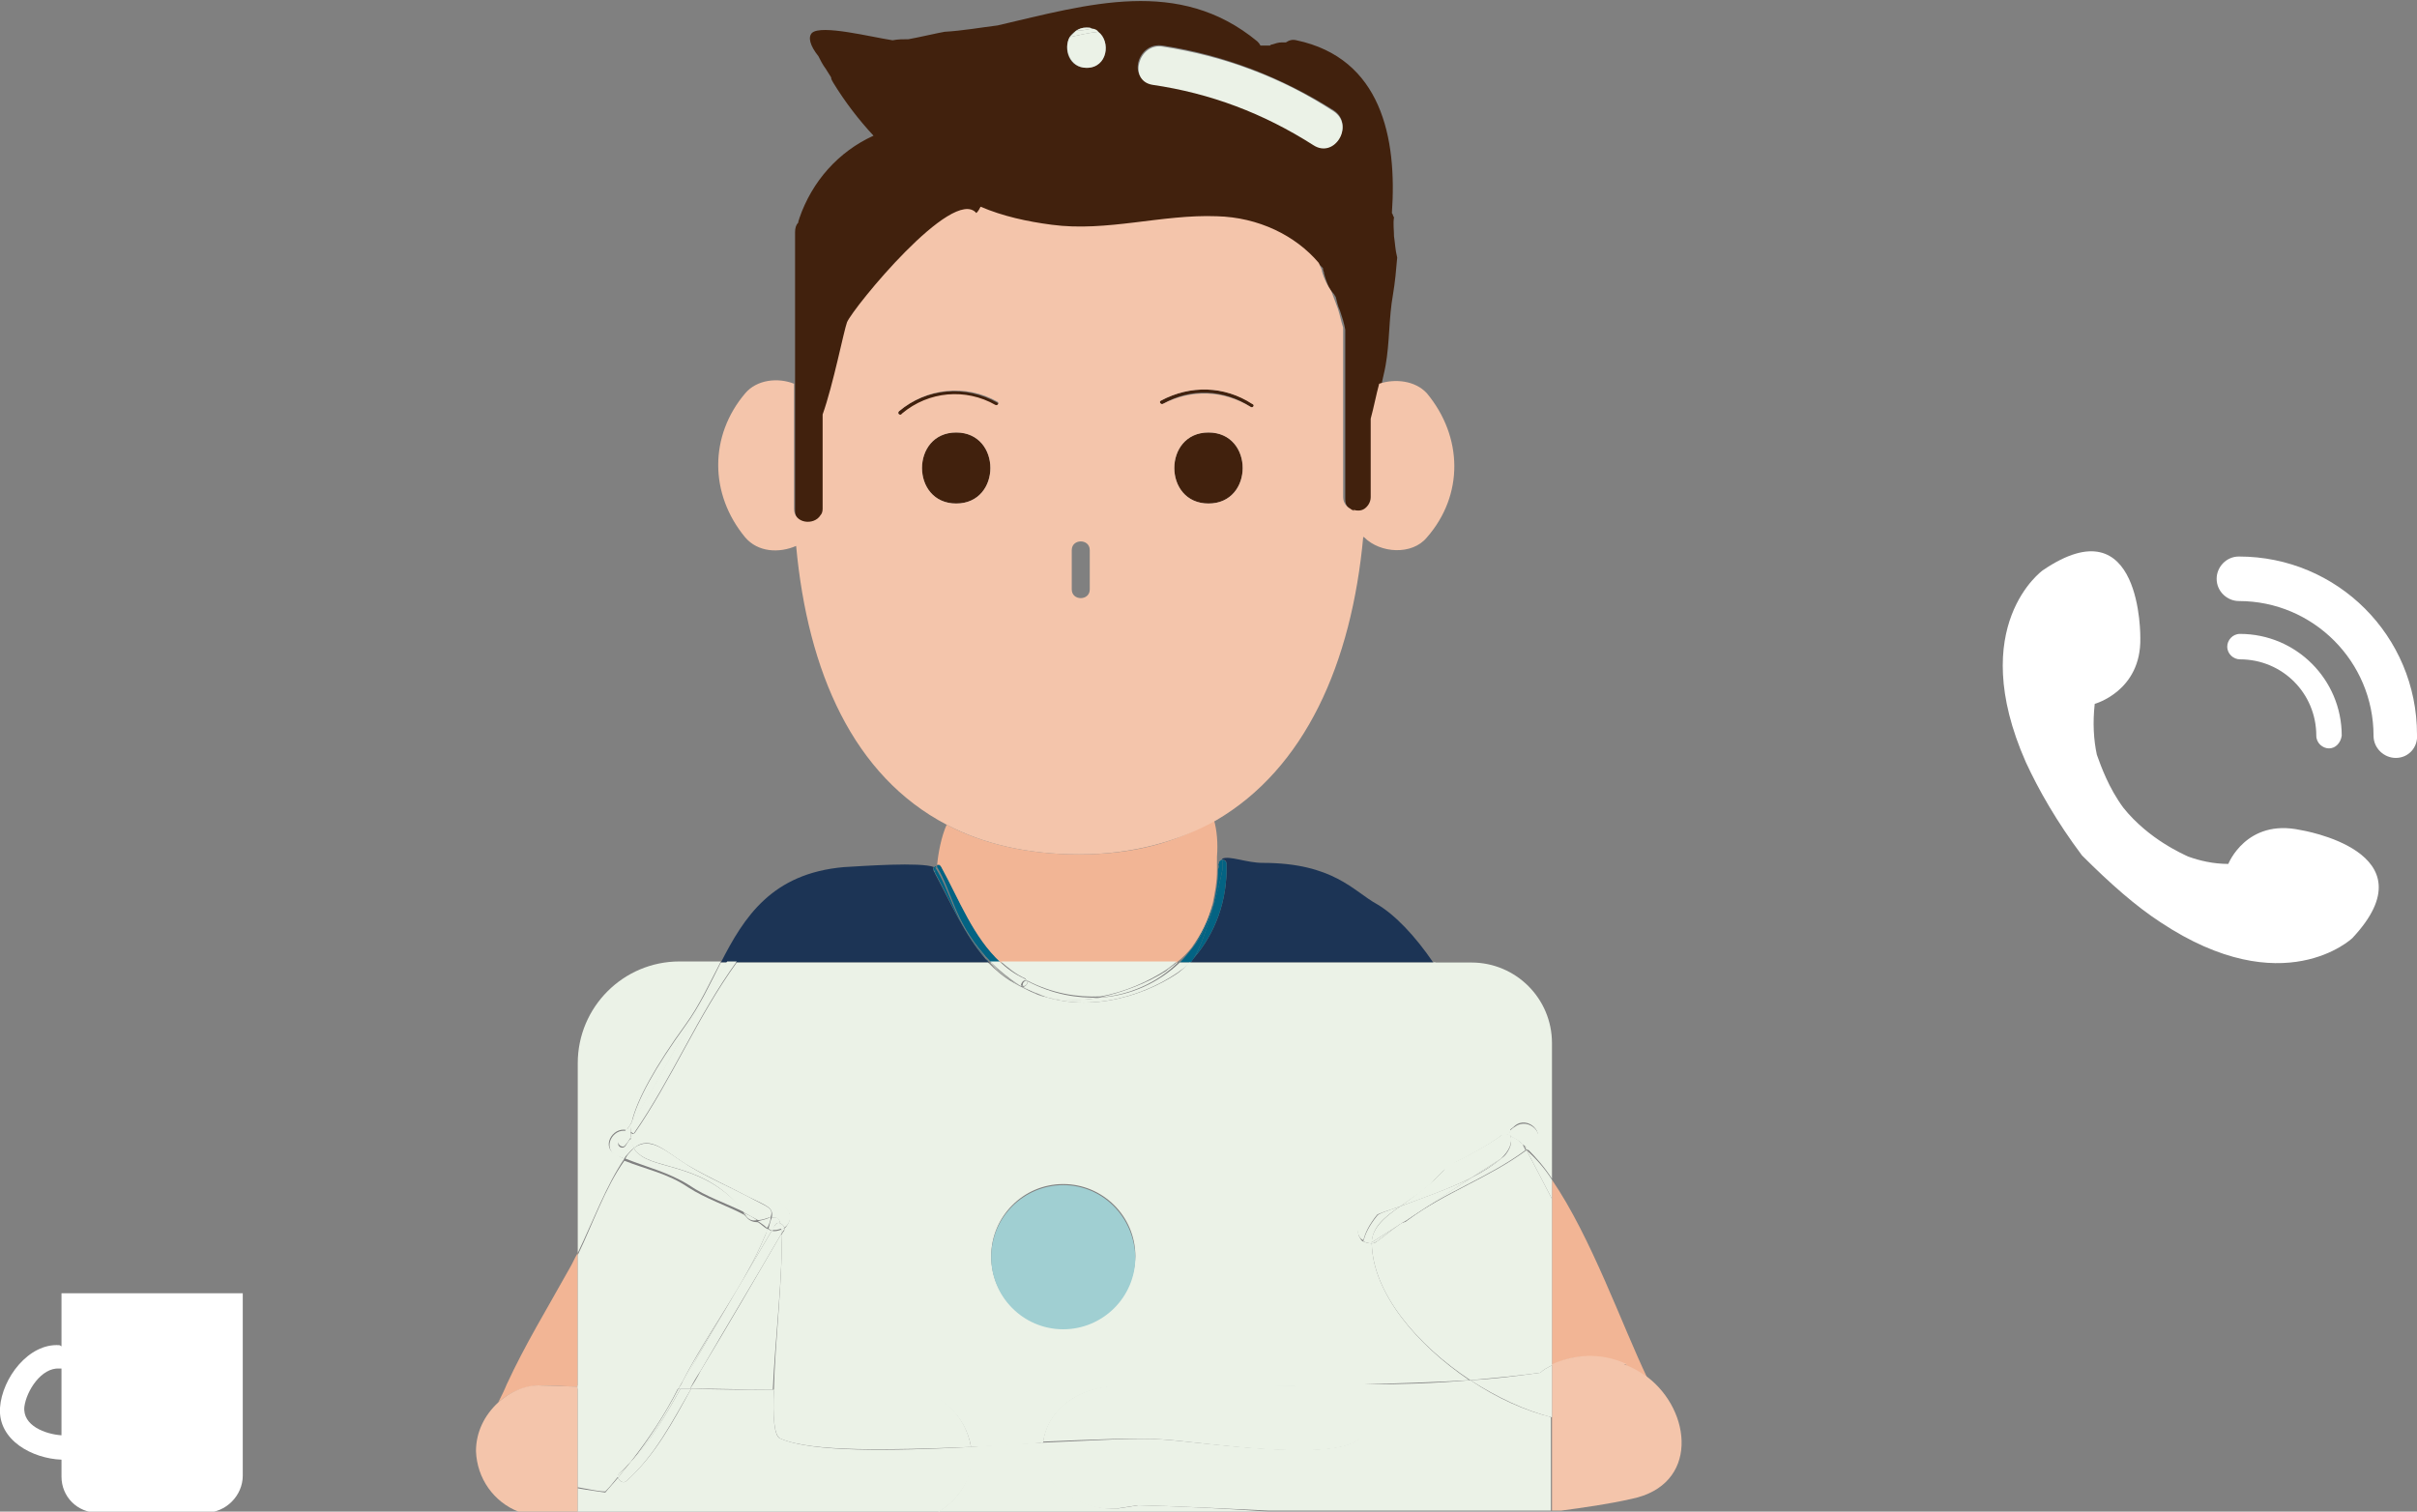
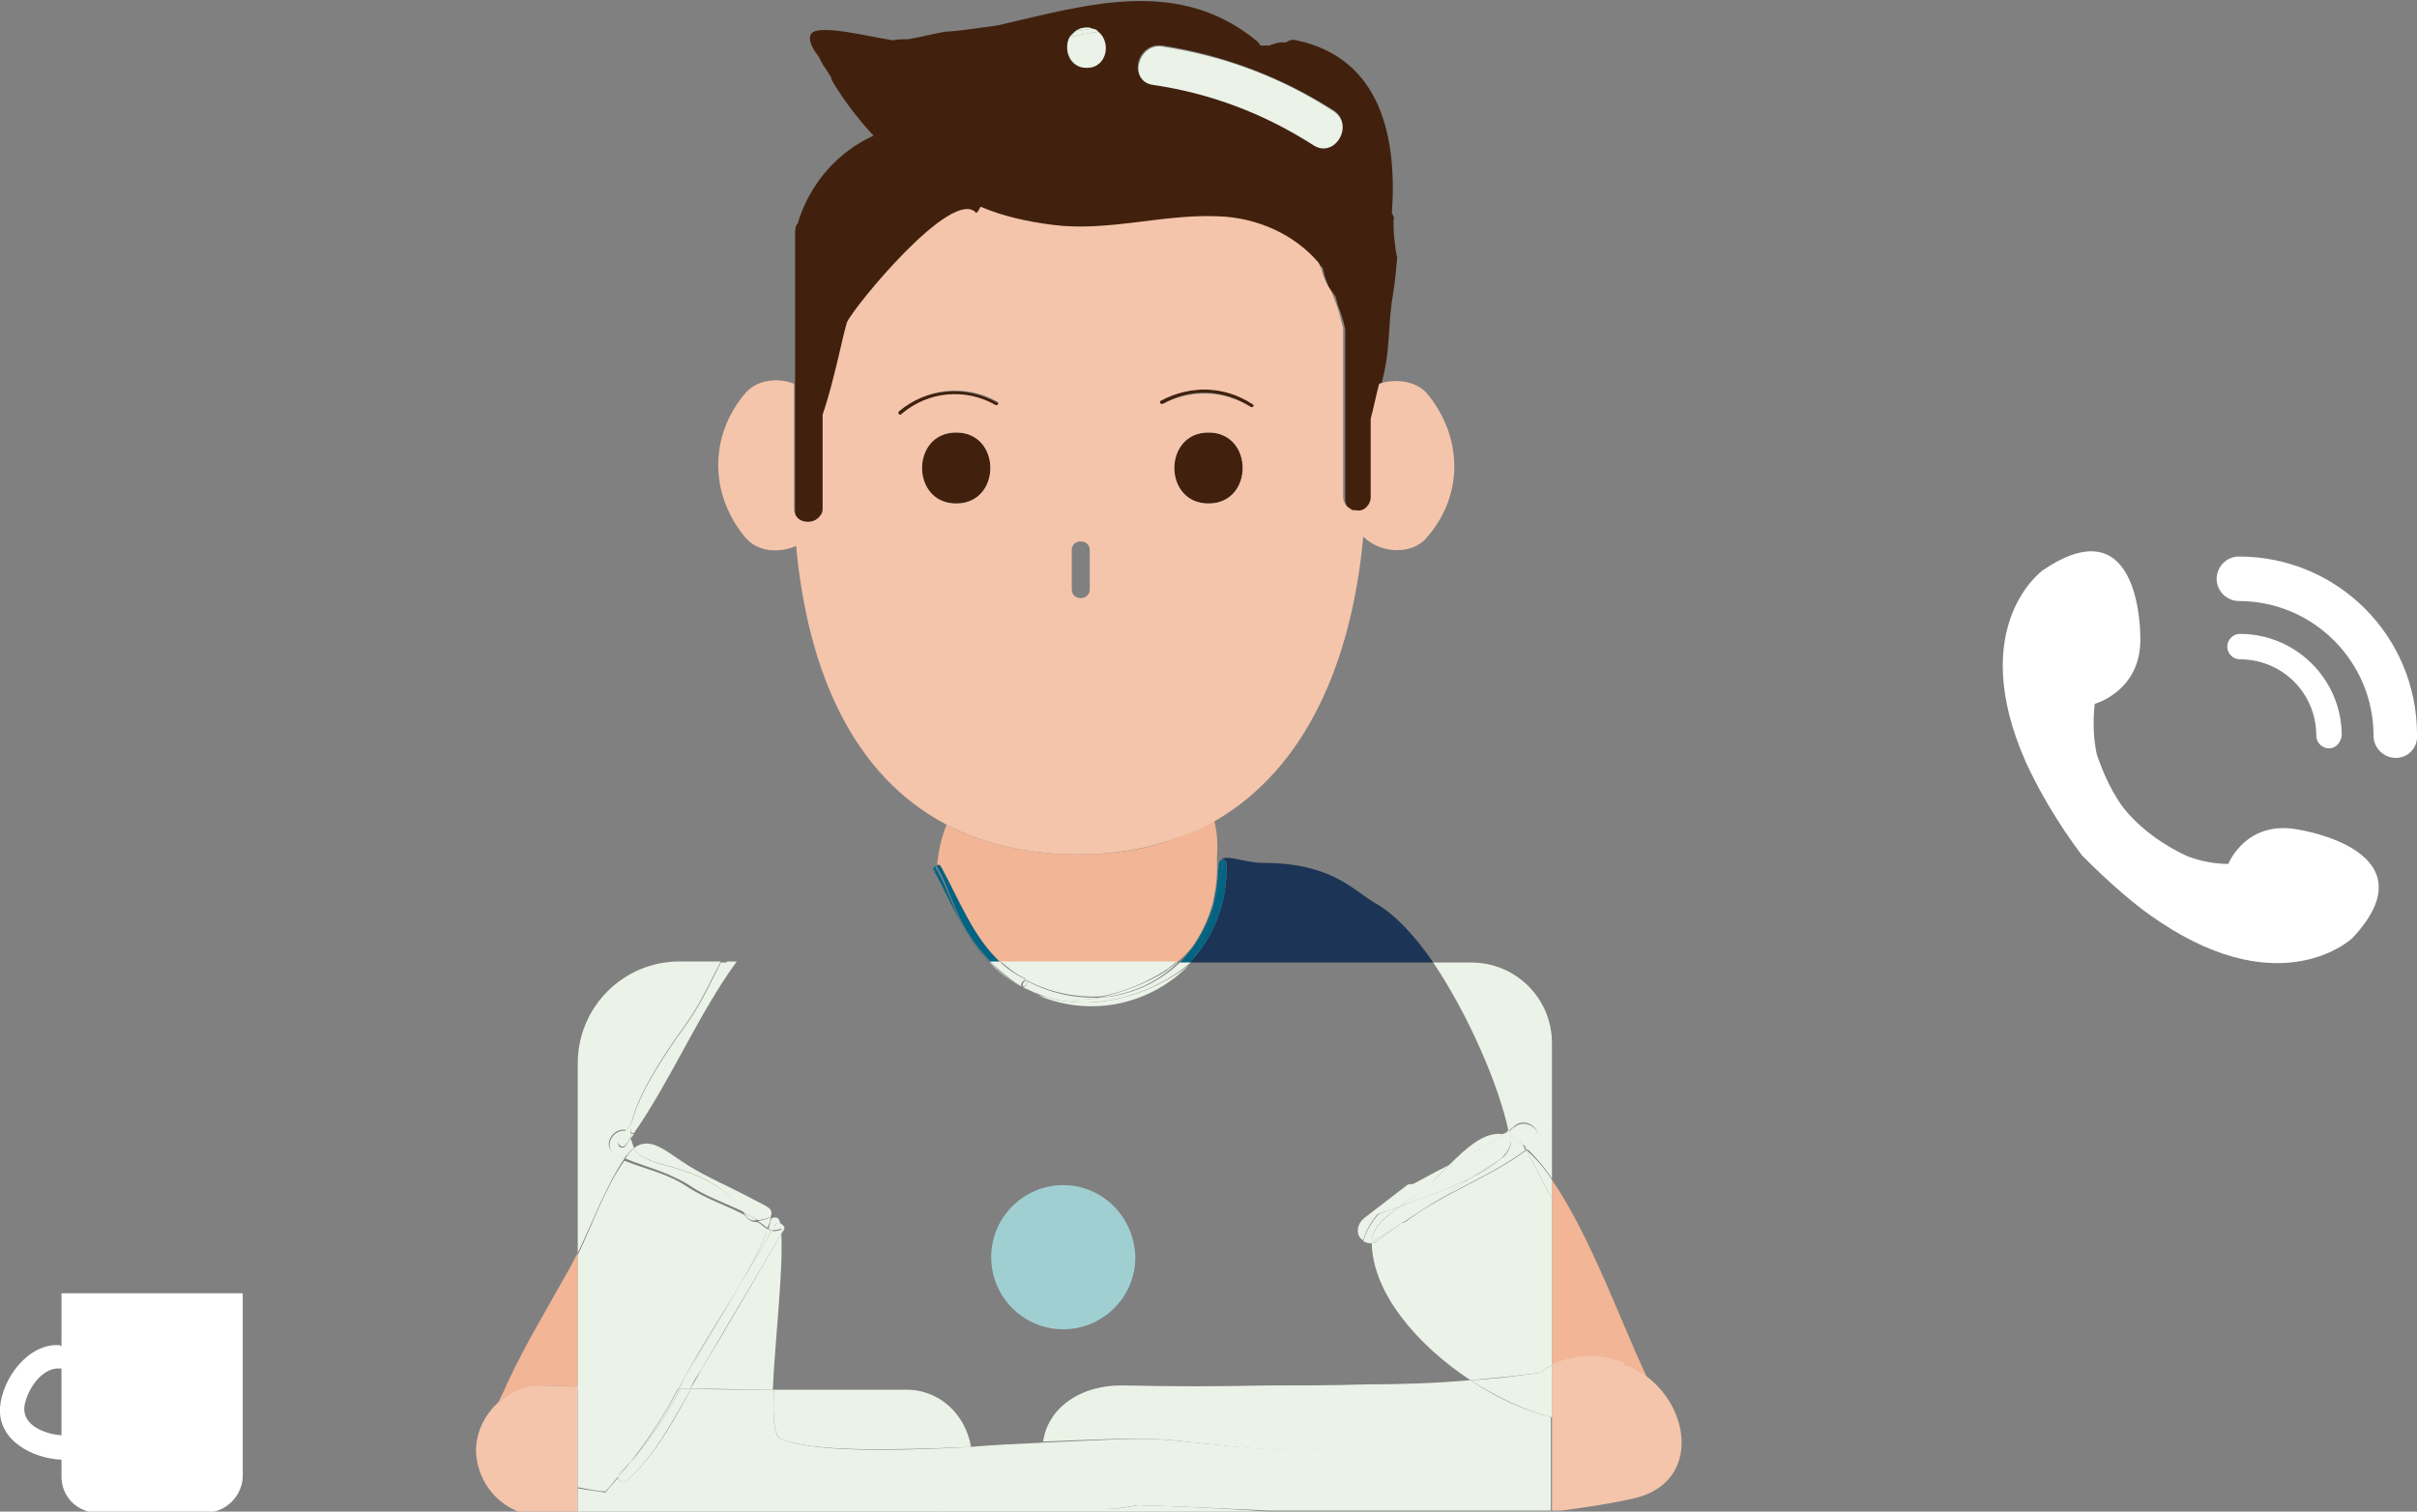
<svg xmlns="http://www.w3.org/2000/svg" version="1.1" id="图层_1" x="0px" y="0px" viewBox="0 0 228 142.6" style="enable-background:new 0 0 228 142.6;" xml:space="preserve">
  <rect x="0" y="0" width="228" height="142.6" fill="#808080" stroke="none" />
  <style type="text/css">
	.st0{fill:#FFFFFF;}
	.st1{fill:#DF9B78;}
	.st2{fill:#1C3455;}
	.st3{fill:#036383;}
	.st4{fill:#41210D;}
	.st5{fill:#F2B595;}
	.st6{fill:#F4C5AB;}
	.st7{fill:#EBF2E7;}
	.st8{fill:#A0CFD2;}
</style>
  <g id="XMLID_866_">
    <g>
      <g id="XMLID_2526_">
        <g>
          <path id="XMLID_2527_" class="st0" d="M217,78.3c-5.1-1.1-6.8,3.2-6.8,3.2c-1.4,0-2.7-0.3-3.8-0.7c-0.4-0.2-3.7-1.6-6.1-4.6      c-1.4-1.9-2.1-3.9-2.5-5c-0.3-1.4-0.4-3-0.2-4.8c0,0,4.4-1.2,4.3-6.2c0,0,0.2-12.8-9.2-6.4c0,0-7.3,5.2-1.6,18.1      c1.2,2.6,2.9,5.6,5.3,8.8c2.7,2.7,5.1,4.8,7.4,6.3c11.6,7.7,18.1,1.5,18.1,1.5C229.6,80.3,217,78.3,217,78.3z" />
        </g>
      </g>
      <g id="XMLID_2523_">
        <g>
          <path id="XMLID_2525_" class="st0" d="M219.7,70.6c-0.6,0-1.2-0.5-1.2-1.2c0-4-3.2-7.2-7.2-7.2c-0.6,0-1.2-0.5-1.2-1.2      c0-0.6,0.5-1.2,1.2-1.2c5.3,0,9.6,4.3,9.6,9.6C220.8,70.1,220.3,70.6,219.7,70.6z" />
          <path id="XMLID_2524_" class="st0" d="M226,71.5c-1.1,0-2.1-0.9-2.1-2.1c0-7-5.7-12.7-12.7-12.7c-1.1,0-2.1-0.9-2.1-2.1      c0-1.1,0.9-2.1,2.1-2.1c9.3,0,16.8,7.5,16.8,16.8C228.1,70.5,227.2,71.5,226,71.5z" />
        </g>
      </g>
    </g>
  </g>
  <path id="XMLID_833_" class="st1" d="M95.7,67.3c3.5,2,7.6,2.2,11.3,0.3c0.4-0.2,0.1-0.9-0.4-0.6c-3.4,1.7-7.3,1.6-10.6-0.3  C95.7,66.4,95.3,67,95.7,67.3z" />
  <g id="XMLID_811_">
    <path id="XMLID_813_" class="st2" d="M129.9,85.3c-2.2-1.2-4.1-3.9-10.8-3.9c-1.5,0-3.1-0.7-3.8-0.4v0.1c0.2,0,0.4,0.1,0.4,0.4   c0.1,3.5-1.1,6.6-3.1,8.9c-0.1,0.1-0.2,0.3-0.3,0.4h22.9C133.5,88.3,131.6,86.3,129.9,85.3z" />
-     <path id="XMLID_812_" class="st2" d="M88.2,82.4c0-0.1-0.1-0.1-0.1-0.2c-0.1-0.2-0.1-0.3,0-0.4c-1.2-0.5-6.7-0.1-8.5,0   c-6.8,0.6-9.4,4.7-11.6,9h0.6h0.9h23.8c-0.1-0.1-0.2-0.2-0.3-0.3C91,88.2,89.7,85.2,88.2,82.4z" />
  </g>
  <path id="XMLID_810_" class="st3" d="M114.5,85.2c-0.4,1.5-1,2.9-2,4.2c-0.4,0.5-0.8,1-1.2,1.4h1c0.1-0.1,0.2-0.2,0.3-0.4  c1.1-1.7,2.4-6.6,2.7-8.3c0,0,0-0.7,0-1c-0.1,0-0.2,0.1-0.3,0.2c0,0.3,0,0.5-0.1,0.7C114.9,83.2,114.7,84.2,114.5,85.2z" />
  <path id="XMLID_806_" class="st3" d="M112.4,89.4c1.1-1.3,1.7-2.6,2-4.2C114,86.8,113.3,88.2,112.4,89.4z" />
  <path id="XMLID_804_" class="st3" d="M114.9,82.1c0-0.2,0-0.5,0.1-0.7c0,0.1,0,0.1,0,0.2C114.9,81.7,114.9,81.9,114.9,82.1z" />
  <path id="XMLID_800_" class="st3" d="M115.3,82.1c-0.3,1.6-1.6,6.6-2.7,8.3c2-2.3,3.2-5.4,3.1-8.9c0-0.2-0.2-0.4-0.4-0.4  C115.3,81.5,115.3,82.1,115.3,82.1z" />
  <path id="XMLID_798_" class="st3" d="M88.3,81.9c0-0.1,0-0.2,0-0.2c-0.1,0-0.1,0.1-0.2,0.1C88.2,81.8,88.2,81.8,88.3,81.9  C88.3,81.8,88.3,81.8,88.3,81.9z" />
  <path id="XMLID_797_" class="st3" d="M92.8,90c0.2,0.3,0.5,0.5,0.7,0.8h0.9c-2.6-2.4-3.9-5.9-5.6-9c-0.1-0.2-0.3-0.2-0.4-0.2  c0,0.1,0,0.2,0,0.2C89.8,84.1,90,86.8,92.8,90z" />
  <path id="XMLID_791_" class="st3" d="M93,90.5c0.1,0.1,0.2,0.2,0.3,0.3l0,0C93.2,90.7,93.1,90.6,93,90.5z" />
  <path id="XMLID_786_" class="st3" d="M88.1,82.2c0,0.1,0.1,0.1,0.1,0.2C88.2,82.3,88.2,82.3,88.1,82.2c0.1-0.1,0.1-0.2,0.1-0.3v-0.1  h-0.1C88.1,81.8,88,82,88.1,82.2z" />
  <path id="XMLID_783_" class="st3" d="M93.3,90.8L93.3,90.8c-0.1-0.2-0.4-0.5-0.6-0.8c-2.8-3.3-3-5.9-4.5-8.2c0,0.1,0,0.2,0,0.3  c0,0.1,0,0.1,0,0.2c1.5,2.8,2.7,5.8,4.8,8.1C93.1,90.6,93.2,90.7,93.3,90.8z" />
  <g id="XMLID_751_">
    <path id="XMLID_782_" class="st4" d="M90.2,40.8c-4.3,0-4.3,6.7,0,6.7S94.5,40.8,90.2,40.8z" />
    <path id="XMLID_780_" class="st4" d="M114,40.8c-4.3,0-4.3,6.7,0,6.7S118.3,40.8,114,40.8z" />
    <path id="XMLID_779_" class="st4" d="M84.8,38.8c-0.2,0.2,0.1,0.4,0.3,0.3c2.5-2.1,6-2.5,8.8-0.8c0.2,0.1,0.4-0.2,0.2-0.3   C91.1,36.3,87.4,36.6,84.8,38.8z" />
    <path id="XMLID_767_" class="st4" d="M109.5,37.8c-0.2,0.1,0,0.4,0.2,0.3c2.6-1.5,5.7-1.4,8.3,0.3c0.2,0.1,0.4-0.2,0.2-0.3   C115.5,36.4,112.3,36.3,109.5,37.8z" />
    <path id="XMLID_753_" class="st4" d="M131.5,22.3c0-0.6-0.1-1.2,0-1.8c-0.1-0.1-0.1-0.3-0.2-0.4c0.5-7.1-1-14.6-9-16.3   c-0.4-0.1-0.7,0-1,0.2h-0.1c-0.1,0-0.1,0-0.2,0h-0.1c-0.3,0-0.6,0.1-0.9,0.2c-0.1,0-0.1,0-0.2,0.1c-0.3,0-0.6,0-0.9,0   c-0.1-0.2-0.2-0.3-0.3-0.4c-7.4-6.1-15.9-3.5-24.5-1.5c-1.6,0.2-3.3,0.5-5,0.6c-0.6,0.1-2.3,0.5-3.4,0.7c-0.5,0-1,0-1.5,0.1   c-2-0.3-6.7-1.5-7.6-0.7c-0.4,0.4-0.2,1.2,0.6,2.2c0.2,0.4,0.4,0.8,0.7,1.2c0.2,0.3,0.3,0.5,0.5,0.8c0,0.2,0.1,0.3,0.2,0.5   c1.1,1.8,2.4,3.5,3.8,5l0,0c-3.3,1.5-5.8,4.3-7,7.8c0,0.1-0.1,0.2-0.1,0.4c-0.2,0.2-0.3,0.5-0.3,0.9c0,4.8,0,9.7,0,14.5   c0,1.6,0,3.2,0,4.8c0,2.3,0,4.6,0,7c0,1.4,1.9,1.6,2.5,0.6c0.1-0.2,0.2-0.4,0.2-0.6c0-1.2,0-2.4,0-3.6c0,0,0,0,0-0.1   c0-0.3,0-0.6,0-0.8c0-1.5,0-2.9,0-4.4c1-2.8,1.9-7.9,2.3-8.7c0.6-1.4,10-12.9,12.2-10.3c0.2-0.2,0.3-0.4,0.4-0.6   c2.1,0.8,4.4,1.4,6.7,1.7c5.3,0.6,10.4-1,15.6-0.8c3.9,0.1,7.4,1.8,9.6,4.4c0.1,0.1,0.2,0.2,0.3,0.3c0,0.1,0,0.2,0.1,0.4v0.1   c0.2,0.7,0.4,1.4,0.9,1.9c0.1,0.1,0.1,0.2,0.2,0.3c0.1,0.4,0.2,0.9,0.4,1.3c0.2,0.6,0.4,1.2,0.5,1.8c0,5.3,0,10.6,0,16   c0,0.6,0.3,0.9,0.7,1.1c0.1,0,0.1,0.1,0.2,0.1c0,0.1,0,0.1,0.1,0.1v-0.1c0.3,0.1,0.7,0.1,1-0.1c0.4-0.2,0.6-0.6,0.6-1.1   c0-2.5,0-4.9,0-7.4c0.3-1.1,0.5-2.2,0.8-3.3c0.1-0.6,0.3-1.3,0.4-1.9c0.4-2.2,0.3-4.5,0.7-6.7c0.2-1.2,0.3-2.3,0.4-3.5   C131.6,23.5,131.6,22.9,131.5,22.3z M125.8,10.4c2,1.3,0.1,4.6-1.9,3.2c-4.7-3-9.7-4.9-15.2-5.7c-2.4-0.4-1.4-4,1-3.6   C115.5,5.2,120.9,7.3,125.8,10.4z M102.5,2.6c0.2,0,0.3,0,0.5,0.1s0.4,0.2,0.6,0.3c1.2,0.9,0.9,3.4-1.1,3.4c-1.7,0-2.2-1.8-1.6-2.9   c0.1-0.2,0.3-0.4,0.6-0.6C101.8,2.7,102.1,2.6,102.5,2.6z" />
  </g>
  <g id="XMLID_735_">
    <path id="XMLID_750_" class="st5" d="M101.8,80.6c-4.9,0-9.1-1-12.5-2.8c-0.5,1.1-0.8,2.7-0.9,3.8c0.2-0.1,0.3,0,0.4,0.2   c1.7,3.1,3,6.6,5.6,9H111c0.6-0.5,1-0.9,1.4-1.4c0.9-1.2,1.6-2.6,2-4.2c0.2-1,0.4-2,0.4-3.1c0-0.2,0-0.4,0-0.6c0-0.1,0-0.1,0-0.2   c0-0.2,0-0.3,0-0.5c0.1-1.2,0-2.5-0.3-3.5C111.1,79.5,106.8,80.6,101.8,80.6z" />
    <path id="XMLID_746_" class="st5" d="M47.8,130.6c-0.2,0.5-0.5,1.1-0.8,1.7c1.1-1,2.6-1.6,4.1-1.6c1.1,0,2.3,0.1,3.4,0.1v-12.6   c-0.3,0.5-0.5,1-0.8,1.5C51.7,123.3,49.5,126.9,47.8,130.6z" />
    <path id="XMLID_745_" class="st5" d="M146.4,111.3v1.8v15.7c1.9-1,4.5-1.2,7.1,0c-0.1,0-0.2,0-0.3,0c0.8,0.3,1.6,0.7,2.2,1.2l0,0   C153,125,150.1,116.7,146.4,111.3z" />
  </g>
  <g id="XMLID_724_">
    <path id="XMLID_727_" class="st6" d="M130.1,36.2c-0.3,1.1-0.5,2.2-0.8,3.3c0,2.5,0,4.9,0,7.4c0,0.5-0.3,0.9-0.6,1.1   c-0.3,0.2-0.7,0.2-1,0.1c0,0.1,0,0.1,0,0.1l-0.1-0.1c-0.1,0-0.1,0-0.2-0.1c-0.4-0.2-0.7-0.6-0.7-1.1c0-5.3,0-10.6,0-16   c-0.2-0.6-0.3-1.2-0.5-1.8c-0.2-0.5-0.4-1.1-0.6-1.6c-0.4-0.6-0.7-1.2-0.9-1.9v-0.1c-0.1-0.2-0.2-0.5-0.3-0.7   c-2.2-2.6-5.7-4.3-9.6-4.4c-5.2-0.2-10.4,1.5-15.6,0.8c-2.3-0.3-4.6-0.8-6.7-1.7c-0.1,0.2-0.2,0.4-0.4,0.6   c-2.2-2.6-11.6,8.9-12.2,10.3c-0.3,0.8-1.3,5.9-2.3,8.7c0,1.5,0,2.9,0,4.4c0,0.3,0,0.6,0,0.8c0,0,0,0,0,0.1c0,1.2,0,2.4,0,3.6   c0,0.3-0.1,0.5-0.2,0.6c-0.6,1-2.5,0.8-2.5-0.6c0-2.3,0-4.6,0-7c0-1.6,0-3.2,0-4.8c-1.5-0.6-3.5-0.4-4.6,0.9c-3.4,4-3.4,9.5,0,13.6   c1.2,1.4,3.2,1.5,4.8,0.8c1.1,11.9,5.4,21.7,14.2,26.3c3.4,1.8,7.6,2.8,12.5,2.8c5,0,9.3-1.2,12.9-3.2c8.4-4.9,12.8-14.8,13.9-26.8   c0,0,0,0.1,0.1,0.1c1.5,1.5,4.5,1.7,5.9,0c3.5-4,3.4-9.5,0-13.6C133.5,35.9,131.6,35.7,130.1,36.2z M101.1,51.9   c0-1.1,1.7-1.1,1.7,0v3.7c0,1.1-1.7,1.1-1.7,0V51.9z M84.8,38.8c2.6-2.2,6.3-2.6,9.3-0.9c0.2,0.1,0,0.4-0.2,0.3   c-2.8-1.6-6.3-1.3-8.8,0.8C84.9,39.3,84.6,39,84.8,38.8z M90.2,40.8c4.3,0,4.3,6.7,0,6.7C85.9,47.5,85.9,40.8,90.2,40.8z M114,47.5   c-4.3,0-4.3-6.7,0-6.7S118.3,47.5,114,47.5z M118,38.4c-2.6-1.6-5.6-1.7-8.3-0.3c-0.2,0.1-0.4-0.2-0.2-0.3c2.8-1.5,6-1.4,8.6,0.3   C118.4,38.2,118.2,38.5,118,38.4z" />
    <path id="XMLID_726_" class="st6" d="M155.4,129.9c-0.7-0.5-1.4-0.9-2.2-1.2c0.1,0,0.2,0,0.3,0c-2.6-1.2-5.1-0.9-7.1,0v4.9v8.9h0.9   c2.2-0.3,4.4-0.6,6.6-1.1C160.3,140.1,159.6,133.1,155.4,129.9z" />
    <path id="XMLID_725_" class="st6" d="M47,132.3c-1.3,1.2-2.1,2.8-2.1,4.6c0.1,2.6,1.7,4.8,4,5.7h5.6v-2.2v-9.6   c-1.1,0-2.3-0.1-3.4-0.1C49.6,130.6,48.1,131.3,47,132.3z" />
  </g>
  <path id="XMLID_723_" class="st7" d="M108.7,8c5.5,0.8,10.5,2.7,15.2,5.7c2,1.3,3.9-1.9,1.9-3.2c-4.9-3.2-10.3-5.2-16.1-6.1  C107.4,4,106.4,7.6,108.7,8z" />
  <path id="XMLID_722_" class="st7" d="M102.5,2.6c-0.4,0-0.7,0.1-1,0.3c0.5,0,1-0.1,1.5-0.2C102.9,2.6,102.7,2.6,102.5,2.6z" />
  <path id="XMLID_721_" class="st7" d="M102.5,6.4c2,0,2.3-2.5,1.1-3.4c-0.9,0.1-1.8,0.3-2.7,0.5C100.3,4.6,100.9,6.4,102.5,6.4z" />
  <path id="XMLID_720_" class="st7" d="M103,2.7c-0.5,0.1-1,0.2-1.5,0.2c-0.2,0.2-0.4,0.4-0.6,0.6c0.9-0.2,1.8-0.4,2.7-0.5  C103.5,2.8,103.2,2.7,103,2.7z" />
  <path id="XMLID_719_" class="st7" d="M112.3,90.8L112.3,90.8C112.2,90.8,112.2,90.9,112.3,90.8C112.2,90.8,112.2,90.8,112.3,90.8z" />
  <path id="XMLID_718_" class="st7" d="M103.7,94.1c2.8-0.2,5.5-1.4,7.4-3.3H111c-0.3,0.3-0.7,0.5-1,0.8  C108.3,92.7,106,93.6,103.7,94.1z" />
  <path id="XMLID_714_" class="st7" d="M107.4,142c-0.6,0.1-1.2,0.2-1.9,0.3c-0.1,0-0.2,0-0.2,0c-2.9,0.2-6.4-1.9-6.9-4.1  c-0.2-0.7-0.2-1.4-0.1-2.1c-2.2,0.1-4.5,0.2-6.8,0.4c0,0.3,0.1,0.5,0.1,0.8c0.1,2.2-1.2,4.2-3.1,5.3h31.1  C115.5,142.3,111.3,142.1,107.4,142z" />
  <path id="XMLID_713_" class="st7" d="M66.2,127.3c2.2-3.7,4.4-7.5,6.6-11.2c-0.1,0-0.3-0.1-0.4-0.2c-0.1,0.2-0.1,0.4-0.2,0.6  c-2,4.8-5.4,9.2-7.8,13.8c-0.1,0.3-0.3,0.5-0.4,0.7c0.1,0,0.1,0,0.2,0C64.9,129.7,65.5,128.5,66.2,127.3z" />
  <path id="XMLID_712_" class="st7" d="M73.7,116.4c-2.5,4.3-5,8.6-7.6,12.9c-0.3,0.6-0.6,1.1-1,1.7c2.6,0,5.2,0.1,7.8,0.1  C73.1,126.5,73.9,119.8,73.7,116.4z" />
-   <path id="XMLID_710_" class="st7" d="M129.4,117.3c-0.3,0-0.6-0.1-0.9-0.2c-0.3,1.3,0.1,2.3-0.4,4.3c-0.2,1,0.4,5.5,0.5,9.2  c3.4-0.1,6.7-0.2,10-0.4C133.7,126.9,129.5,122,129.4,117.3z" />
  <path id="XMLID_709_" class="st7" d="M58.1,108.9c-1.4-0.6-0.4-2.6,1-2.3c0.2-0.3,0.4-0.5,0.5-0.8c0.5-2.1,2.2-5.2,5.1-9.2  c1.3-1.8,2.2-3.8,3.3-5.9h-3.9c-5.3,0-9.6,4.3-9.6,9.6v17.9c1.4-2.9,2.7-6.4,4.4-8.9C58.7,109.2,58.4,109.1,58.1,108.9z" />
  <path id="XMLID_708_" class="st7" d="M142.9,106.2c1.2-1,3,0.7,1.8,1.8c-0.2,0.1-0.4,0.3-0.6,0.4c0.8,0.8,1.6,1.7,2.3,2.8V98.4  c0-4.2-3.4-7.6-7.6-7.6h-3.6c3.3,4.9,6.2,11.6,7.1,15.9C142.5,106.5,142.7,106.4,142.9,106.2z" />
  <path id="XMLID_707_" class="st7" d="M96.5,93L96.5,93c-0.1,0-0.2,0-0.2-0.1C96.3,93,96.4,93.1,96.5,93C96.5,93.1,96.5,93.1,96.5,93  z" />
  <path id="XMLID_706_" class="st7" d="M96.9,92.5L96.9,92.5c2.3,1.2,4.7,1.6,6.9,1.5c2.3-0.4,4.5-1.4,6.2-2.5c0.4-0.3,0.7-0.5,1-0.8  H94.4c0.7,0.6,1.4,1.2,2.3,1.6C96.8,92.4,96.8,92.5,96.9,92.5z" />
  <path id="XMLID_705_" class="st7" d="M73.7,116.4c0-0.1,0-0.3,0-0.4c-0.3,0.1-0.6,0.2-0.9,0.1c-2.2,3.7-4.4,7.5-6.6,11.2  c-0.7,1.2-1.4,2.4-2.1,3.7c0.3,0,0.7,0,1,0c0.3-0.6,0.6-1.1,1-1.7C68.6,125,71.2,120.7,73.7,116.4z" />
  <path id="XMLID_704_" class="st7" d="M59.5,106.8c0-0.3,0.1-0.6,0.1-0.9c-0.2,0.3-0.4,0.5-0.5,0.8c0.1,0,0.2,0.1,0.3,0.1  C59.4,106.8,59.5,106.8,59.5,106.8z" />
  <path id="XMLID_703_" class="st7" d="M131.9,115.6l0.3-0.2c0,0,0,0-0.1,0C132.1,115.5,132,115.5,131.9,115.6z" />
  <path id="XMLID_702_" class="st7" d="M64,131c0.1-0.2,0.3-0.5,0.4-0.7c2.4-4.7,5.8-9,7.8-13.8c0.1-0.2,0.2-0.4,0.2-0.6  c0,0,0,0-0.1,0c-0.3-0.2-0.5-0.4-0.8-0.6c-0.4,0-0.8-0.1-1.1-0.5c-0.1-0.1-0.1-0.1-0.2-0.2c-1.7-0.9-3.6-1.5-5.3-2.6  c-1.9-1.3-4-1.7-6-2.5c-1.8,2.5-3,6-4.4,8.9V131C57.7,130.9,60.8,130.9,64,131z" />
  <path id="XMLID_701_" class="st7" d="M59.6,105.9c3.3-4.9,5.6-10.3,9-15.1H68c-1,2-2,4.1-3.3,5.9C61.8,100.7,60.1,103.8,59.6,105.9z  " />
-   <path id="XMLID_698_" class="st7" d="M112.1,90.9c-3.5,3.7-9,5.1-14.3,2.9c-0.7-0.3-1.5-0.7-2.2-1.1c-0.9-0.5-1.7-1.2-2.4-1.9H69.5  c-3.7,5.1-6.1,11-9.7,16.2c2.3,1,4.5,1.4,6.7,2.9c2.4,1.7,5.3,2.2,7.6,4.1c0.7,0.6,0.4,1.4-0.1,1.9c0,0.1,0,0.2-0.1,0.3  c-0.1,0.1-0.1,0.2-0.2,0.3c0.2,3.4-0.6,10.1-0.7,14.7c4.2,0,8.4,0,12.5,0c3.2,0,5.6,2.4,6.1,5.3c2.3-0.1,4.6-0.2,6.8-0.4  c0.4-3,3.3-5.5,7.7-5.3c4.4,0.1,8.8,0.1,13.3,0c3.1-0.1,6.3-0.1,9.4-0.1c-0.2-3.7-0.7-8.3-0.5-9.2c0.4-2,0.1-3.1,0.4-4.3  c-0.2-0.1-0.3-0.2-0.4-0.4c-0.4-0.6-0.1-1.3,0.5-1.7c1.3-1,2.6-2,3.9-3c0.2-0.2,0.5-0.2,0.7-0.2c1.1-0.7,2.3-1.3,3.4-1.8  c1.8-1.8,3.4-3.3,5.2-3c0.2-0.1,0.3-0.2,0.5-0.4c-0.9-4.3-3.8-11-7.1-15.9h-22.9C112.2,90.8,112.2,90.8,112.1,90.9z M100.3,125.3  c-3.7,0-6.8-3-6.8-6.8c0-3.7,3-6.8,6.8-6.8c3.7,0,6.8,3,6.8,6.8C107,122.3,104,125.3,100.3,125.3z" />
  <path id="XMLID_697_" class="st7" d="M96.5,93.1c-0.1-0.1-0.2-0.1-0.3-0.2c-0.2-0.1-0.4-0.2-0.5-0.3c0.7,0.5,1.5,0.9,2.2,1.1  C97.5,93.5,97.1,93.3,96.5,93.1C96.6,93.2,96.5,93.2,96.5,93.1z" />
  <path id="XMLID_696_" class="st7" d="M73.7,116.4c0.1-0.1,0.1-0.2,0.2-0.3c0.1-0.1,0.1-0.2,0.1-0.3c-0.1,0.1-0.2,0.1-0.3,0.2  C73.7,116.1,73.7,116.3,73.7,116.4z" />
  <path id="XMLID_695_" class="st7" d="M59.8,106.9c3.6-5.2,6-11.1,9.7-16.2h-0.9c-3.4,4.8-5.7,10.2-9,15.1c-0.1,0.3-0.1,0.6-0.1,0.9  C59.6,106.9,59.7,106.9,59.8,106.9z" />
  <path id="XMLID_694_" class="st7" d="M136.6,110c1.8-0.9,3.6-1.8,5.2-3C140.1,106.7,138.4,108.2,136.6,110z" />
  <path id="XMLID_693_" class="st7" d="M70.3,114.6c0.3,0.5,0.7,0.6,1.1,0.5c-0.4-0.3-0.8-0.5-1.3-0.7  C70.2,114.5,70.3,114.6,70.3,114.6z" />
  <path id="XMLID_692_" class="st7" d="M98.8,94.1c5.2,1.5,10.6-0.8,13.4-3.2l0.1-0.1h-1c-2,1.9-4.6,3.1-7.4,3.3  C102.1,94.4,100.3,94.4,98.8,94.1z" />
  <path id="XMLID_691_" class="st7" d="M96.5,93.1c0.8,0.4,1.5,0.7,2.3,1c1.6,0.4,3.3,0.3,5,0c-2.2,0.1-4.5-0.3-6.8-1.5h-0.1  C97,92.8,96.7,93.1,96.5,93.1L96.5,93.1z" />
  <path id="XMLID_690_" class="st7" d="M98.8,94.1c-0.3-0.1-0.6-0.1-0.9-0.2l0,0c5.3,2.2,10.8,0.7,14.3-2.9  C109.4,93.3,104,95.6,98.8,94.1z" />
  <path id="XMLID_689_" class="st7" d="M98.8,94.1c-0.8-0.2-1.5-0.5-2.3-1l0.1,0.1c0.4,0.2,0.8,0.4,1.3,0.6l0,0  C98.2,93.9,98.5,94,98.8,94.1z" />
  <path id="XMLID_688_" class="st7" d="M96.3,93L96.3,93c0-0.2,0.2-0.6,0.5-0.5c0-0.1-0.1-0.1-0.2-0.2c-0.9-0.4-1.7-1-2.3-1.6h-0.9  c0.9,0.9,1.8,1.6,2.7,2.2C96.2,93,96.3,93,96.3,93z" />
  <path id="XMLID_687_" class="st7" d="M95.7,92.7c-0.8-0.5-1.6-1.2-2.4-1.9l0,0C94,91.5,94.7,92.1,95.7,92.7z" />
  <path id="XMLID_686_" class="st7" d="M95.7,92.7c0.2,0.1,0.3,0.2,0.5,0.3c-0.9-0.6-1.9-1.3-2.7-2.2h-0.1  C94.1,91.5,94.9,92.1,95.7,92.7z" />
  <path id="XMLID_685_" class="st7" d="M96.9,92.5c-0.3,0-0.5,0.3-0.4,0.5C96.7,93.1,97,92.8,96.9,92.5z" />
  <path id="XMLID_684_" class="st7" d="M142.5,107.2c0.4,0.2,0.8,0.4,1.2,0.8c0.2,0.1,0.3,0.3,0.4,0.5c0.2-0.1,0.4-0.3,0.6-0.4  c1.3-1-0.5-2.8-1.8-1.8c-0.2,0.1-0.4,0.3-0.5,0.4C142.4,106.8,142.4,107,142.5,107.2C142.5,107.1,142.5,107.2,142.5,107.2z" />
  <path id="XMLID_683_" class="st7" d="M129.4,117.3C129.4,117.3,129.4,117.2,129.4,117.3c0-1.5,1.2-2.5,2.7-3.5  c-1.2,0.4-2.1,0.7-2.2,0.9c-0.8,1-1.1,1.7-1.3,2.4C128.8,117.2,129.1,117.3,129.4,117.3z" />
  <path id="XMLID_682_" class="st7" d="M132.2,115.4L132.2,115.4l6.6-4.3c-2.2,1.1-4.9,2-6.7,2.7c-1.5,1-2.7,2.1-2.7,3.4l2.5-1.6  C132,115.5,132.1,115.5,132.2,115.4z" />
  <path id="XMLID_681_" class="st7" d="M142.5,107.2c0.2,0.8-0.2,1.5-0.9,2.2l2.1-1.4C143.3,107.6,142.9,107.3,142.5,107.2z" />
  <path id="XMLID_680_" class="st7" d="M142.5,107.1c0-0.2-0.1-0.3-0.1-0.5c-0.2,0.1-0.3,0.2-0.5,0.4  C142.1,107,142.3,107.1,142.5,107.1C142.5,107.2,142.5,107.1,142.5,107.1z" />
  <path id="XMLID_679_" class="st7" d="M132.1,113.8c1.1-0.8,2.3-1.5,3.2-2.5c0.5-0.5,0.9-0.9,1.4-1.4c-1.2,0.6-2.3,1.2-3.4,1.8  c-0.3,0-0.5,0-0.7,0.2c-1.3,1-2.6,2-3.9,3c-0.5,0.4-0.8,1.1-0.5,1.7c0.1,0.2,0.2,0.3,0.4,0.4c0.2-0.7,0.5-1.4,1.3-2.4  C130,114.5,130.9,114.2,132.1,113.8z" />
  <path id="XMLID_678_" class="st7" d="M135.3,111.3c-1,0.9-2.1,1.7-3.2,2.5c1.9-0.7,4.5-1.6,6.7-2.7l2.8-1.8c0.7-0.7,1.1-1.4,0.9-2.2  c-0.2-0.1-0.4-0.1-0.6-0.2c-1.6,1.2-3.4,2.1-5.2,3C136.2,110.4,135.7,110.9,135.3,111.3z" />
  <path id="XMLID_677_" class="st7" d="M59.8,108.3c-0.1-0.3-0.2-0.6-0.3-0.9c-0.2,0.2-0.3,0.4-0.5,0.7c-0.3,0.4-0.9,0-0.6-0.4  c0.2-0.3,0.5-0.7,0.7-1c-1.3-0.3-2.3,1.6-1,2.3c0.3,0.1,0.5,0.2,0.8,0.3c0-0.1,0.1-0.1,0.1-0.2C59.3,108.8,59.5,108.5,59.8,108.3z" />
  <path id="XMLID_676_" class="st7" d="M73.1,115.6c0.1-0.2,0.3-0.3,0.5-0.2c-0.1-0.6-0.4-0.6-0.8-0.5c-0.1,0.2-0.2,0.6-0.3,1  c0.1,0.1,0.3,0.2,0.4,0.2C72.9,115.9,73,115.8,73.1,115.6z" />
  <path id="XMLID_675_" class="st7" d="M73.6,115.4c-0.2-0.1-0.4,0-0.5,0.2c-0.1,0.1-0.2,0.3-0.3,0.4c0.3,0.1,0.6,0,0.9-0.1  C73.7,115.7,73.7,115.6,73.6,115.4C73.6,115.5,73.6,115.5,73.6,115.4z" />
  <path id="XMLID_674_" class="st7" d="M59,108c0.2-0.2,0.3-0.4,0.5-0.7c0-0.2,0-0.4,0-0.6c0,0-0.1,0-0.1-0.1c-0.1,0-0.2-0.1-0.3-0.1  c-0.2,0.3-0.5,0.7-0.7,1C58.1,108,58.8,108.4,59,108z" />
  <path id="XMLID_672_" class="st7" d="M60.2,108.8c-0.2-0.1-0.3-0.3-0.4-0.5c-0.2,0.2-0.5,0.5-0.7,0.8c0,0.1-0.1,0.1-0.1,0.2  c2,0.8,4.1,1.3,6,2.5c1.6,1.1,3.5,1.7,5.3,2.6C66.6,109.7,61.8,110.4,60.2,108.8z" />
  <path id="XMLID_671_" class="st7" d="M71.5,115.2c0.3,0.2,0.6,0.4,0.8,0.6c0,0,0,0,0.1,0c0.2-0.4,0.3-0.7,0.3-1  C72.4,115,71.9,115.1,71.5,115.2z" />
-   <path id="XMLID_670_" class="st7" d="M59.8,108.3c1.6-1.3,3,0.4,5.2,1.7c1.9,1.1,3.7,1.9,5.6,2.9c1.8,0.9,2.4,1,2.2,2  c0.4-0.1,0.7,0,0.8,0.5c0.2,0.1,0.3,0.2,0.4,0.4c0.6-0.4,0.8-1.3,0.1-1.9c-2.3-2-5.2-2.4-7.6-4.1c-2.1-1.5-4.4-1.9-6.7-2.9  c-0.1,0.1-0.2,0.3-0.3,0.4C59.5,107.7,59.6,108,59.8,108.3z" />
  <path id="XMLID_669_" class="st7" d="M73.6,115.4L73.6,115.4c0,0.2,0,0.4,0.1,0.6c0.1,0,0.2-0.1,0.3-0.2  C73.9,115.6,73.8,115.5,73.6,115.4z" />
  <path id="XMLID_668_" class="st7" d="M59.5,107.4c0.1-0.1,0.2-0.3,0.3-0.4c-0.1,0-0.2-0.1-0.3-0.1C59.5,107,59.5,107.2,59.5,107.4z" />
  <path id="XMLID_667_" class="st7" d="M70.6,112.9c-1.9-1-3.8-1.8-5.6-2.9c-2.1-1.3-3.6-2.9-5.2-1.7c0.1,0.2,0.2,0.4,0.4,0.5  c1.7,1.6,6.5,0.9,10,5.6c0.4,0.2,0.9,0.5,1.3,0.7c0.4,0,0.9-0.2,1.2-0.3C73,113.9,72.4,113.9,70.6,112.9z" />
  <path id="XMLID_666_" class="st7" d="M144,108.5l2.4,4.6v-1.8C145.7,110.2,144.9,109.3,144,108.5C144.1,108.5,144,108.5,144,108.5z" />
  <path id="XMLID_665_" class="st7" d="M132.2,115.4l-0.3,0.2c-0.7,0.5-1.3,1-2,1.5c-0.1,0.1-0.3,0.2-0.5,0.2  c0.1,4.7,4.3,9.6,9.3,12.9c2.2-0.2,4.4-0.4,6.6-0.7c0.3-0.3,0.7-0.5,1.1-0.7v-15.7l-2.4-4.6c-3.5,2.6-7.7,4-11.2,6.6  C132.6,115.3,132.4,115.3,132.2,115.4z" />
  <path id="XMLID_664_" class="st7" d="M144,108.5l0.1-0.1c-0.2-0.2-0.3-0.3-0.4-0.5L144,108.5z" />
  <path id="XMLID_652_" class="st7" d="M131.9,115.6l-2.5,1.6v0.1c0.2,0,0.3-0.1,0.5-0.2C130.6,116.6,131.2,116.1,131.9,115.6z" />
  <path id="XMLID_651_" class="st7" d="M141.6,109.3c-0.7,0.6-1.6,1.2-2.8,1.8l-6.6,4.2c0.2,0,0.3-0.1,0.5-0.2c3.5-2.6,7.7-4,11.2-6.6  l-0.3-0.6L141.6,109.3z" />
  <path id="XMLID_637_" class="st7" d="M138.8,111.1c1.1-0.6,2.1-1.2,2.8-1.8L138.8,111.1z" />
  <path id="XMLID_620_" class="st7" d="M146.4,133.7c-2.5-0.6-5.2-1.8-7.7-3.5c-3.3,0.3-6.7,0.4-10,0.4c0.1,2.5,0,4.7-0.6,5.2  c-2.7,2.1-15,0.2-18.4,0c-2.4-0.2-6.6,0.1-11.5,0.3c-0.1,0.7-0.1,1.4,0.1,2.1c0.5,2.2,4,4.4,6.9,4.1c0.1,0,0.2,0,0.2,0  c0.7-0.1,1.3-0.2,1.9-0.3c3.9,0.1,8.1,0.3,12.3,0.5h26.7v-8.8H146.4z" />
  <path id="XMLID_619_" class="st7" d="M109.8,135.8c3.3,0.2,15.6,2.2,18.4,0c0.6-0.5,0.7-2.7,0.6-5.2c-3.2,0.1-6.3,0.1-9.4,0.1  c-4.5,0.1-8.8,0.1-13.3,0c-4.4-0.1-7.3,2.3-7.7,5.3C103.1,135.8,107.4,135.6,109.8,135.8z" />
  <path id="XMLID_617_" class="st7" d="M138.7,130.2c2.5,1.6,5.2,2.9,7.7,3.5v-4.9c-0.4,0.2-0.8,0.4-1.1,0.7  C143.1,129.8,140.9,130.1,138.7,130.2z" />
  <path id="XMLID_614_" class="st7" d="M64.2,131c-0.1,0-0.1,0-0.2,0c-1.3,2.5-2.8,4.8-4.5,7C61.4,135.9,62.8,133.5,64.2,131z" />
  <path id="XMLID_612_" class="st7" d="M91.7,137.3c0-0.3,0-0.5-0.1-0.8c-7.6,0.4-15.1,0.5-18-0.8c-0.6-0.2-0.7-2.1-0.6-4.6  c-2.6,0-5.2,0-7.8-0.1c-1.7,3.1-3.4,6.3-6.1,8.7c-0.3,0.3-0.7,0-0.8-0.3c-0.4,0.5-0.8,0.9-1.2,1.4c-0.6-0.1-1.5-0.2-2.6-0.4v2.2  h34.1C90.4,141.5,91.8,139.5,91.7,137.3z" />
  <path id="XMLID_597_" class="st7" d="M59.5,137.9c-0.4,0.5-0.8,1-1.2,1.5c0.1,0.3,0.5,0.6,0.8,0.3c2.7-2.4,4.3-5.6,6.1-8.7  c-0.3,0-0.7,0-1,0C62.8,133.5,61.4,135.9,59.5,137.9z" />
  <path id="XMLID_596_" class="st7" d="M58.4,139c0.4-0.3,0.7-0.7,1.1-1.1c1.7-2.2,3.2-4.4,4.5-7c-3.2-0.1-6.3-0.1-9.5-0.2v9.6  c1.1,0.2,2,0.4,2.6,0.4c0.4-0.4,0.8-0.9,1.2-1.4C58.3,139.3,58.3,139.1,58.4,139z" />
  <path id="XMLID_595_" class="st7" d="M58.4,139c-0.1,0.1-0.2,0.3-0.1,0.4c0.4-0.5,0.8-1,1.2-1.5C59.2,138.3,58.8,138.7,58.4,139z" />
  <path id="XMLID_594_" class="st7" d="M85.5,131.1c-4.2,0-8.4,0-12.5,0c-0.1,2.5,0,4.3,0.6,4.6c2.9,1.3,10.4,1.1,18,0.8  C91.1,133.5,88.7,131.1,85.5,131.1z" />
  <path id="XMLID_593_" class="st8" d="M100.3,111.8c-3.7,0-6.8,3-6.8,6.8c0,3.7,3,6.8,6.8,6.8c3.7,0,6.8-3,6.8-6.8  C107,114.8,104,111.8,100.3,111.8z" />
  <path id="XMLID_590_" class="st0" d="M5.8,122v5c-0.1,0-0.1-0.1-0.2-0.1c-2.9-0.2-5.4,3.1-5.6,5.9c-0.2,3.1,3.1,4.8,5.8,4.9v1.6  c0,1.9,1.5,3.4,3.4,3.4h10.2c1.9,0,3.5-1.6,3.5-3.5V122H5.8z M2.3,132.7c0.2-1.5,1.6-3.7,3.3-3.6c0.1,0,0.1,0,0.2,0v6.3  C4.3,135.3,2.1,134.5,2.3,132.7z" />
</svg>